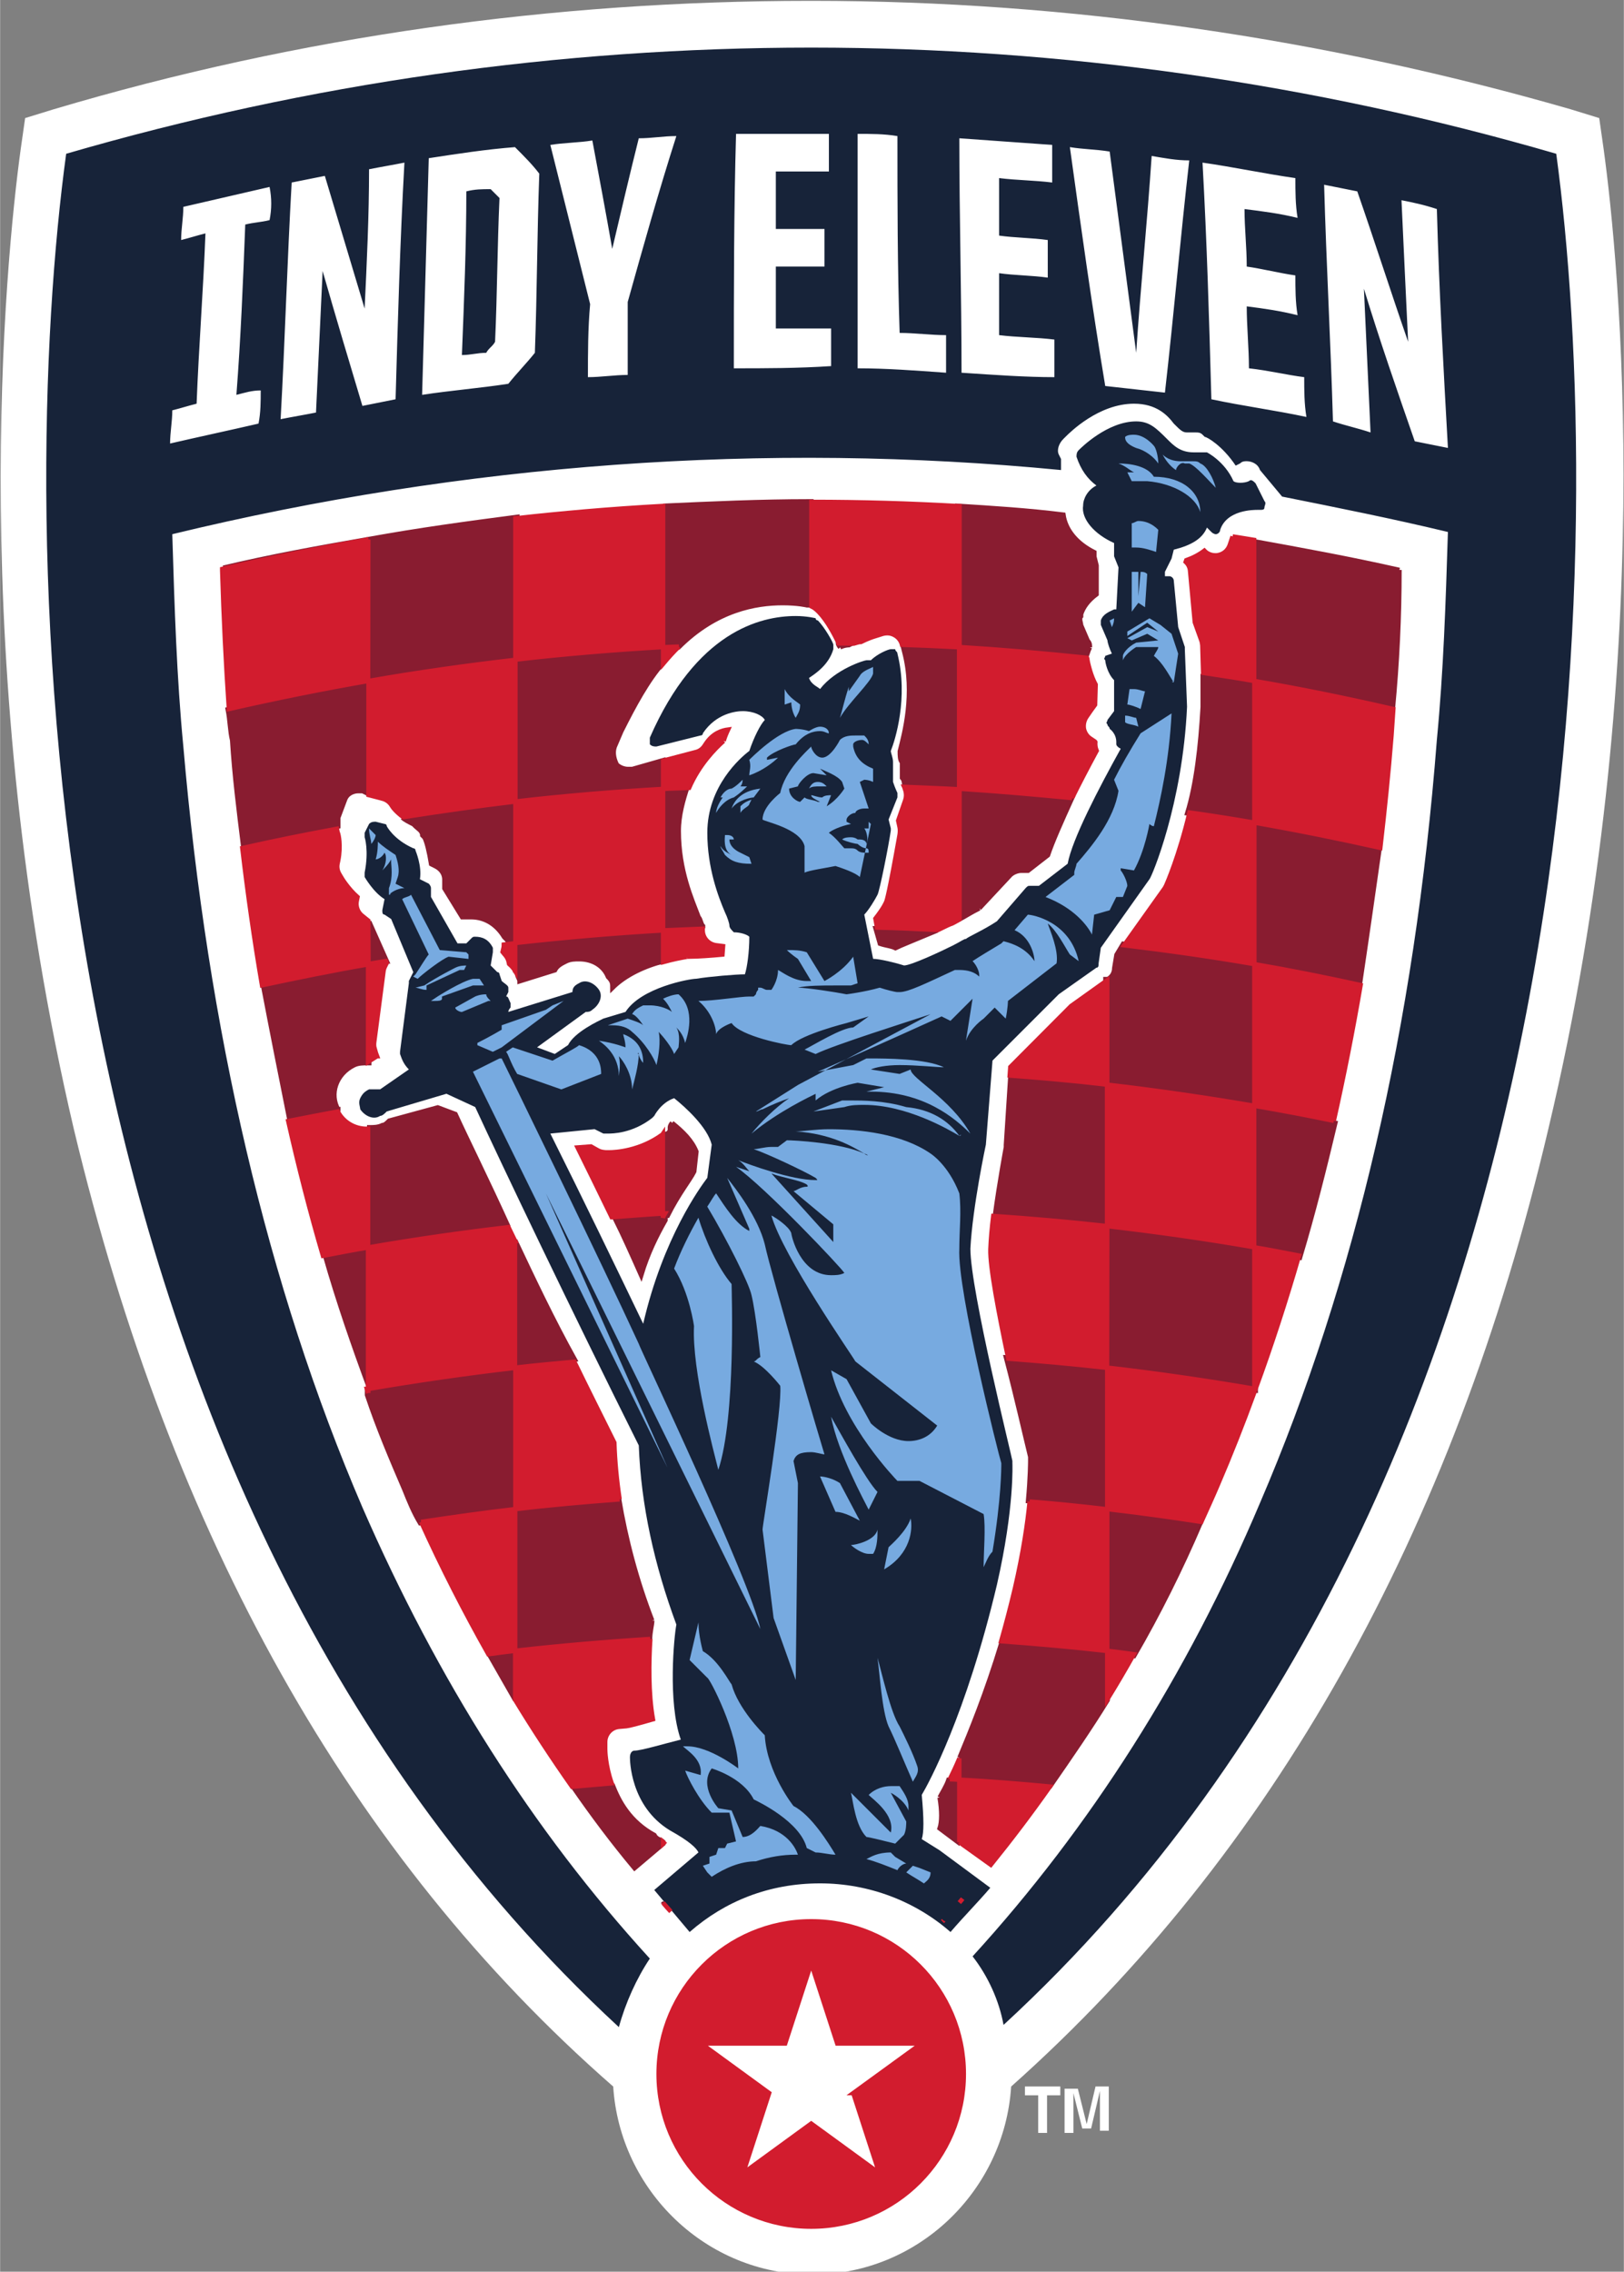
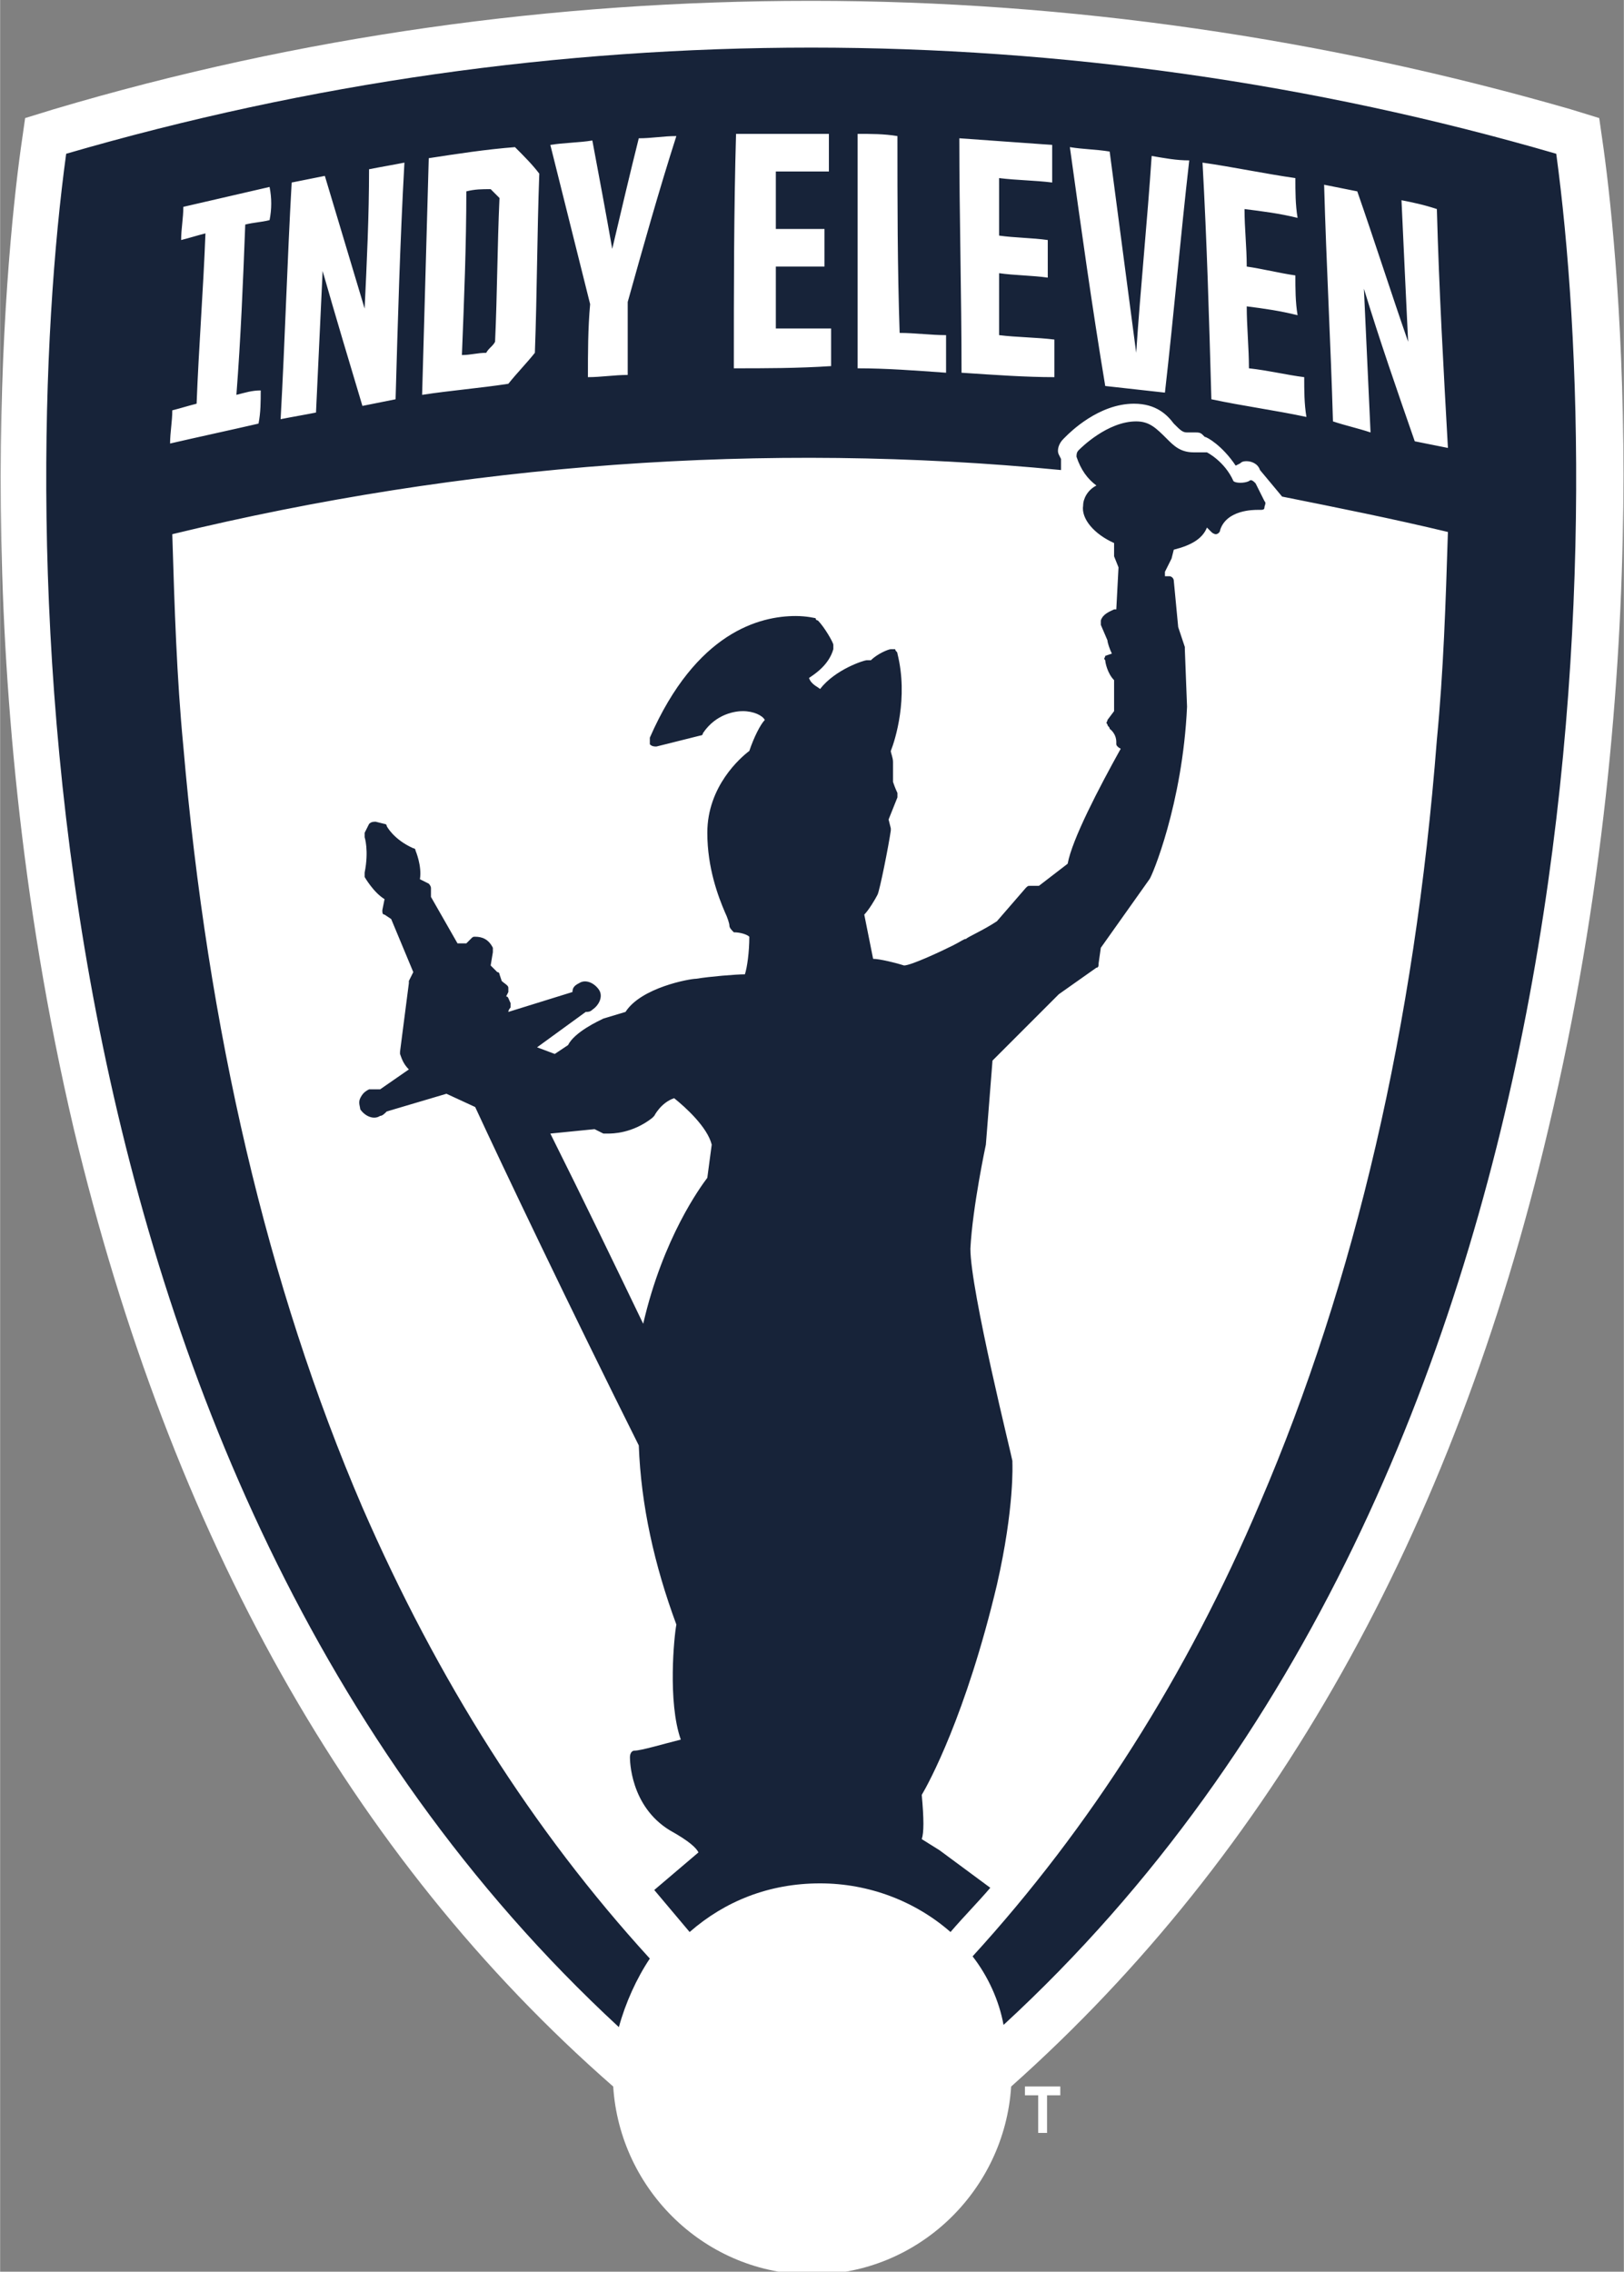
<svg xmlns="http://www.w3.org/2000/svg" id="svg3295" viewBox="0 0 266.3 372.4" width="1788" height="2500">
  <rect x="0" y="0" width="266.3" height="372.4" fill="#808080" stroke="none" />
  <style>.st0{fill:#fff}.st1{fill:#891c30;stroke:#891c30;stroke-width:.2}.st2{fill:#172339}.st3{fill:#77aae0}.st4{fill:#d21c2e;stroke:#d21c2e;stroke-width:2.176}</style>
  <g id="layer1" transform="translate(0 -679.362)">
    <g id="g3613" transform="matrix(.973 0 0 .973 5.683 741.906)">
      <g id="g4044" transform="matrix(1.156 0 0 1.156 -12.308 -9.277)">
        <g id="layer1-7" transform="matrix(.237 0 0 .237 -263.78 531.842)">
          <g id="g2993" transform="matrix(1.25 0 0 -1.25 -29.901 1051.95)">
            <g id="g7178" transform="matrix(10.881 0 0 10.881 1722.416 2723.007)">
              <path id="path7180" class="st0" d="M0 .1l-.2 1.4-1.3.4c-11.1 3.2-22.7 4.9-34.3 4.9h-.1c-11.6 0-23.1-1.6-34.2-4.9l-1.3-.4-.2-1.4c-.7-5.1-2.5-23.4 2.4-44.3 4.4-18.4 12.5-32.9 24.4-43.3.3-4.7 4.2-8.5 9-8.5s8.7 3.8 9 8.5C-15-77-6.8-62.5-2.5-44.2 2.5-23.2.7-5 0 .1" />
            </g>
            <g id="g7182" transform="matrix(10.881 0 0 10.881 1234.559 1918.571)">
-               <path id="path7184" class="st1" d="M0 .1C-.6.1-1.2 0-1.8 0-.9-1.3 0-2.5 1-3.7l1.3 1.1v.1c-.1.1-.3.1-.4.3C.8-1.6.3-.7 0 .1m2.3-5.4c0 .1 0 .1 0 0 0 .1 0 .1 0 0M15-6.1c.2.3.5.5.7.8-.2-.2-.5-.5-.7-.8zM-4.4 24.7V19l2.7.3c-1 1.8-1.9 3.7-2.7 5.4M14.8-.5c.1-.6.1-1.1 0-1.4l.4-.3.4-.3V.3h-.4c-.1-.3-.3-.6-.4-.8m-13 8C1.1 9.3.6 11.2.3 13c-1.6-.1-3.1-.3-4.7-.4V6.1c2 .2 4.1.4 6.1.5 0 .4.1.7.1.9m-6.2-3.6v2.2c-.4 0-.8-.1-1.2-.1l1.2-2.1m0 15c-2.2-.3-4.4-.6-6.7-1v-.2c.5-1.5 1.1-2.9 1.7-4.3.2-.5.4-1 .7-1.5 1.4.2 2.8.4 4.3.6v6.4zm40 36.1c-2.2.5-4.4.9-6.6 1.3V50c2.1-.4 4.2-.8 6.3-1.3.2 2.1.3 4.2.3 6.3M22.8 37.6l-.1-.6c0-.2-.1-.4-.3-.5h-.1v-4.7c2.2-.3 4.4-.6 6.7-1v6.4c-2 .3-3.9.6-5.9.9l-.3-.5zM-4.7 25.3c-1 2.2-1.9 4-2.4 5.1l-.8.3-2.2-.6c-.1-.1-.2-.2-.3-.2-.2-.1-.4-.1-.6-.1v-5.4c-.7-.1-1.4-.3-2-.4.6-2.1 1.3-4.1 2-6h.1v6.4c2 .3 4.1.6 6.2.9m31.4 25v-1.5c-.1-1.8-.3-3.5-.7-4.8 1-.1 2-.3 2.9-.5V50c-.6.1-1.4.2-2.2.3m-11-49v-1c1.4-.1 2.7-.2 4.1-.3.9 1.3 1.8 2.6 2.6 3.9v2.2c-1.6.2-3.2.3-4.8.4-.7-2.3-1.4-4-1.9-5.2m6.7 24v6.4c-1.5.2-2.9.3-4.4.4l-.2-3.1v-.1s-.3-1.6-.5-3.1c1.6-.1 3.4-.3 5.1-.5v-6.4c2.2-.3 4.4-.6 6.7-1v6.4c.7-.1 1.4-.3 2-.4.6 2 1.1 4 1.6 6.1-1.2.2-2.4.5-3.6.7v-6.4c-2.3.5-4.5.8-6.7 1m0-19.2c.4 0 .8-.1 1.2-.2 1.1 1.9 2.1 3.9 3 6-1.4.2-2.8.4-4.3.6.1 0 .1-6.4.1-6.4zM29.1 18l-.1-.2c.1.1.1.1.1.2m-10.2-3.1v-.2s0-.7-.1-1.8c1.2-.1 2.3-.2 3.5-.3V19c-1.5.2-3 .3-4.5.4.5-1.9.9-3.7 1.1-4.5m14.9 21.3c.3 2 .6 4.1.9 6.2-1.9.4-3.8.8-5.7 1.1v-6.4c1.6-.2 3.2-.5 4.8-.9M-17.6 55c-.1 0-.1 0 0 0m13.2 2.3h.2-.2m-13.2-2.2c2.2.5 4.4.9 6.6 1.3-2.3-.4-4.5-.8-6.6-1.3m30.7-8.8v-.7c.1-.1.1-.3.1-.3.8 0 1.7-.1 2.5-.1v6.4c-.9 0-1.7.1-2.6.1l.1-.4c.5-1.9 0-3.7-.2-4.5 0-.2 0-.4.1-.5m-25.5-15.7c-.4.7-.1 1.6.7 2 .2.1.4.1.6.1h.1v4.4l-4.8-.9c.4-2.1.8-4.1 1.2-6.1.7.1 1.4.3 2.2.5 0-.1 0 0 0 0m29 9.1l1.4 1.5c.1.1.3.2.5.2h.3l.9.7c.2.6.6 1.5 1.1 2.6-1.7.2-3.4.3-5.1.4v-5.9c.2.1.5.3.9.5m-4.5-1.6c.3-.1.5-.1.7-.2.2.1.7.3 1.9.8-.9 0-1.8.1-2.8.1l.2-.7zm9.5 13.4c0 .1 0 .2-.1.3l-.3.7c0 .1-.1.3 0 .4v.1c.1.3.3.6.7.9v1.3l-.1.4v.2c-.8.4-1.3 1-1.4 1.7-1.6.2-3.2.3-4.8.4v-6.4c1.9-.1 3.9-.3 5.8-.5.1.2.1.3.2.5M2.7 30c-.1-.1-.1-.2-.1-.2v-.1c0-.1-.1-.2-.2-.2v-3.6c-.8 0-1.5-.1-2.3-.2.4-.8.8-1.7 1.2-2.6.3 1 .7 1.8 1.1 2.5v.2h.1c.5 1 1 1.6 1.2 2l.1.9c-.2.5-.6.9-1.1 1.3m7.6 21.5c.2.1.4.1.4.1l.2.1h-.7c0-.1.1-.2.1-.2m-27.5-4.2c.1-1.6.3-3.2.5-4.8 1.4.3 2.9.6 4.3.9v.4l.3.8c.1.3.4.4.6.4h.2l.2-.1V50c-2.1-.4-4.2-.8-6.3-1.3.1-.5.1-1 .2-1.4m6.2 9.1V50c2.2.4 4.4.7 6.7 1v6.4c-2.3-.3-4.5-.6-6.7-1m0-17.3v-1.9c.3 0 .5.1.8.1l-.8 1.8zm6.6 5.4c2.2.3 4.5.4 6.7.6v1.3L.9 46H.7c-.2 0-.4.1-.5.2-.1.2-.2.5-.1.8l.3.7c.6 1.2 1.2 2.3 1.9 3.1v.8c-2.2-.1-4.5-.3-6.7-.6v-6.5zm-5.1-.7c.1-.1.3-.2.5-.3l.1-.1c.1-.1.3-.2.3-.4l.1-.1c.1-.2.2-.6.3-1.2l.2-.1c.2-.1.4-.3.4-.6v-.4l.8-1.3h.4c.7 0 1.2-.4 1.5-.9l.1-.1c.1-.1.1-.2.1-.3.2 0 .3 0 .5.1v6.4c-1.9-.2-3.6-.4-5.3-.7M2.3 57.9v-6.4H3c1.7 1.7 3.5 2 4.7 2 .7 0 1.1-.1 1.1-.1H9v4.7h-.1c-2.2 0-4.4-.1-6.6-.2m-6.7-21l.1-.1v-.1c0-.1.1-.2.1-.3l1.6.5c.1.2.3.3.5.4.2.1.4.1.6.1.6 0 1.1-.3 1.3-.8.2-.2.2-.3.2-.5.6.6 1.5 1 2.3 1.2v1.4c-2.2-.1-4.5-.3-6.7-.6v-1.2zm8.5 1.9v.1c-.1.1-.1.3-.2.4-.3.8-.9 2.1-.9 3.9 0 .7.2 1.4.4 2H2.2v-6.4c.7-.1 1.3 0 1.9 0" />
-             </g>
+               </g>
            <g id="g7186" transform="matrix(10.881 0 0 10.881 1629.453 2579.226)">
              <path id="path7188" class="st2" d="M0 .1C-.8 2.4-1.6 4.7-2.3 7c.1-2.2.2-4.3.3-6.5-.6.2-1.1.3-1.7.5-.1 3.5-.3 7.1-.4 10.7l1.5-.3c.8-2.3 1.5-4.5 2.3-6.8-.1 2.1-.2 4.2-.3 6.4.5-.1 1-.2 1.6-.4.1-3.7.3-7.2.5-10.8L0 .1M-9.2 2c-.1 3.6-.2 7.1-.4 10.7 1.4-.2 2.8-.5 4.2-.7 0-.6 0-1.2.1-1.8-.8.2-1.6.3-2.4.4 0-.9.1-1.7.1-2.6.7-.1 1.5-.3 2.2-.4 0-.6 0-1.2.1-1.8-.8.2-1.5.3-2.3.4 0-.9.1-1.9.1-2.8.9-.1 1.7-.3 2.5-.4 0-.6 0-1.2.1-1.8-1.4.3-2.9.5-4.3.8m-2.1.3l-2.7.3c-.6 3.6-1.1 7.2-1.6 10.8.6-.1 1.2-.1 1.8-.2.4-3 .8-6.1 1.2-9.1.2 3 .5 5.9.7 8.9.6-.1 1.1-.2 1.7-.2-.4-3.5-.7-7-1.1-10.5m-9.2.9c0 3.5-.1 7.1-.1 10.6l4.2-.3v-1.7c-.8.1-1.6.1-2.4.2V9.4c.7-.1 1.5-.1 2.2-.2V7.5c-.7.1-1.5.1-2.2.2V4.9c.8-.1 1.7-.1 2.5-.2V3c-1.3 0-2.7.1-4.2.2m-4.7.2V14c.6 0 1.2 0 1.8-.1 0-3 0-5.9.1-8.9.7 0 1.4-.1 2.1-.1V3.2c-1.4.1-2.7.2-4 .2m-5.6 0c0 3.5 0 7.1.1 10.6h4.2v-1.7h-2.4V9.7h2.2V8h-2.2V5.2h2.5V3.5c-1.5-.1-3-.1-4.4-.1m-4.8 3V3.1c-.6 0-1.2-.1-1.8-.1 0 1.1 0 2.2.1 3.3l-1.8 7.2c.6.1 1.3.1 1.9.2.3-1.6.6-3.2.9-4.9.4 1.7.8 3.4 1.2 5 .6 0 1.1.1 1.7.1-.8-2.5-1.5-5-2.2-7.5m-4.2-2.3c-.4-.5-.8-.9-1.2-1.4-1.3-.2-2.6-.3-3.9-.5l.3 10.7c1.3.2 2.6.4 3.9.5.4-.4.8-.8 1.1-1.2-.1-2.7-.1-5.4-.2-8.1M-46.1 2l-1.5-.3c-.6 2-1.2 4-1.8 6.1-.1-2.1-.2-4.3-.3-6.4-.5-.1-1.1-.2-1.6-.3.2 3.6.3 7.2.5 10.7l1.5.3 1.8-6c.1 2.1.2 4.2.2 6.3.5.1 1.1.2 1.6.3-.2-3.6-.3-7.2-.4-10.7m-5.7 8.1c-.4-.1-.7-.1-1.1-.2-.1-2.6-.2-5.1-.4-7.7.4.1.7.2 1.1.2 0-.5 0-1-.1-1.5-1.3-.3-2.7-.6-4-.9 0 .5.1 1 .1 1.5.4.1.7.2 1.1.3.1 2.6.3 5.1.4 7.7-.4-.1-.7-.2-1.1-.3 0 .5.1 1 .1 1.5l3.9.9c.1-.5.1-1 0-1.5m58.2 3c-11 3.2-22.4 4.8-33.7 4.8-11.4 0-22.7-1.6-33.7-4.8-2.2-16.1-2.5-59.3 25-84.7.3 1.1.8 2.2 1.4 3.1-5.3 5.8-9.6 12.6-13 20.4-4.3 10-7 21.6-8.1 34.4-.3 3.1-.4 6.3-.5 9.6C-43-.9-29.4.1-16-1.2v.5l-.1.2c-.1.2 0 .5.2.7l.1.1c.2.2 1.5 1.5 3.1 1.5 1 0 1.5-.5 1.8-.9.3-.3.4-.4.6-.4h.4c.1 0 .2 0 .3-.1l.1-.1c.1 0 .8-.4 1.4-1.3l.2.1c.1.1.2.1.3.1.2 0 .5-.1.6-.4l1-1.2c2.5-.5 5-1 7.5-1.6-.1-3.2-.2-6.3-.5-9.4-1-12.9-3.7-24.5-8-34.5-3.3-7.8-7.7-14.7-13-20.5.7-.9 1.2-2 1.4-3.1C8.9-46.2 8.6-3.1 6.4 13.1m-49.3-1.7c0-2.4-.1-4.9-.2-7.4.4 0 .7.1 1.1.1.1.2.3.3.4.5.1 2.2.1 4.3.2 6.5l-.4.4c-.4 0-.7 0-1.1-.1M-32-33.2c-.3-.4-2-2.7-2.9-6.6-1.3 2.7-2.7 5.6-4.2 8.6l2 .2.4-.2h.2c.2 0 1.1 0 2 .7l.1.1s.3.6.9.8c.5-.4 1.5-1.3 1.7-2.1l-.2-1.5zm10.5-30.4l-.8.5c.1.3.1.9 0 2 .3.5 2 3.6 3.4 9.5.8 3.5.7 5.5.7 5.5v.1c0 .1-1.9 7.7-1.9 9.6.1 1.9.7 4.7.7 4.7l.3 3.8 3 3 1.7 1.2c.1 0 .1.1.1.2l.1.7 2.2 3.1c.1.1 1.5 3.4 1.7 7.8l-.1 2.6v.1l-.3.9-.2 2.1c0 .1-.1.2-.2.2h-.2v.2l.3.6.1.4c.8.2 1.3.5 1.5 1l.2-.2c.1-.1.2-.1.2-.1.1 0 .2.1.2.2.3.9 1.5.9 1.7.9h.1c.1 0 .2 0 .2.1s.1.2 0 .3l-.4.8c-.1.1-.2.2-.3.1-.2-.1-.6-.1-.7 0-.4.9-1.2 1.3-1.2 1.3H-10c-.6 0-.9.3-1.2.6-.5.5-.8.8-1.4.8-1.3 0-2.5-1.2-2.6-1.3-.1-.1-.1-.2-.1-.3.2-.6.5-1 .9-1.3-.4-.2-.6-.6-.6-.9-.1-.6.5-1.3 1.4-1.7V-5v-.1l.2-.5-.1-1.9h-.1c-.2-.1-.5-.2-.6-.5v-.2l.3-.7c0-.1.1-.4.2-.6l-.3-.1c0-.1-.1-.1 0-.2 0-.1.1-.6.4-.9v-1.4l-.3-.4c0-.1-.1-.1 0-.2 0-.1.1-.1.1-.2 0 0 .3-.2.3-.6v-.1s0-.1.2-.2c-1-1.8-2.2-4.1-2.4-5.2l-1.3-1h-.4c-.1 0-.1 0-.2-.1l-1.3-1.5c-.6-.4-1.3-.7-1.4-.8-.1 0-.2-.1-.6-.3-.6-.3-1.9-.9-2.2-.9-.3.1-1.1.3-1.4.3l-.4 2c.2.2.5.7.6.9.1.2.5 2.2.6 2.9v.1l-.1.4.4 1v.2s-.1.2-.2.5v.9c0 .2-.1.4-.1.5.2.5.8 2.4.3 4.4 0 .1-.1.1-.1.2h-.2c-.1 0-.6-.2-.9-.5h-.2c-.1 0-1.4-.4-2.1-1.3-.1.1-.4.2-.5.5.3.2.9.6 1.1 1.3v.2c0 .1-.4.8-.7 1.1 0 0-.1 0-.1.1 0 0-.4.1-.9.1-1.6 0-4.5-.7-6.6-5.5v-.3c.1-.1.2-.1.3-.1l2 .5c.1 0 .1.1.1.1.6.9 1.5 1 1.8 1 .5 0 .9-.2 1-.4-.2-.2-.5-.8-.7-1.4-.4-.3-1.9-1.6-1.9-3.7 0-1.6.5-2.9.8-3.6.1-.2.2-.5.2-.6 0-.1.1-.2.2-.3.3 0 .6-.1.7-.2 0-.7-.1-1.4-.2-1.7-.4 0-1.6-.1-2.2-.2-.3 0-2.5-.4-3.2-1.5l-1-.3c-.2-.1-1.3-.6-1.6-1.2l-.6-.4-.8.3 2.2 1.6c.1 0 .2 0 .3.1.3.2.5.6.3.9-.2.3-.6.5-.9.3-.2-.1-.3-.2-.3-.4l-2.9-.9c0 .1.1.2.1.2v.2c-.1.2-.1.3-.2.3l.1.2v.2c0 .1-.2.2-.3.3l-.1.3s0 .1-.1.1l-.3.3.1.6v.2c-.2.4-.5.5-.8.5-.1 0-.1 0-.2-.1l-.2-.2h-.4l-1.2 2.1v.4c0 .1-.1.2-.1.2l-.4.2c.1.6-.2 1.3-.2 1.3 0 .1-.1.1-.1.1-.9.4-1.2 1-1.2 1 0 .1-.1.1-.1.1l-.4.1c-.1 0-.2 0-.3-.1l-.2-.4v-.2s.2-.6 0-1.6v-.2s.4-.7.9-1l-.1-.5c0-.1 0-.2.1-.2l.3-.2 1-2.4-.2-.4v-.1l-.4-3.1v-.1c.1-.3.2-.5.4-.7l-1.3-.9h-.5c-.2-.1-.3-.2-.4-.4-.1-.2 0-.4 0-.5.2-.3.6-.5.9-.3.1 0 .2.1.3.2l2.7.8 1.3-.6c1.2-2.6 4.3-9.1 7.4-15.3.1-2.7.7-5.4 1.7-8.1-.1-.5-.4-3.5.2-5.2-.8-.2-1.8-.5-2.1-.5-.1 0-.2-.1-.2-.3 0-.1 0-2.2 1.8-3.3.9-.5 1.2-.8 1.3-1l-2-1.7c.5-.6 1.1-1.3 1.6-1.9 1.6 1.4 3.6 2.2 5.9 2.2 2.2 0 4.3-.8 5.9-2.2.6.7 1.2 1.3 1.8 2l-2.3 1.7z" />
            </g>
            <g id="g7190" transform="matrix(10.881 0 0 10.881 1503.22 2568.314)">
-               <path id="path7192" class="st3" d="M0 .1c-.2.3-.6.6-1 .7-.5.2-.5.4-.5.5.1.1.3.1.4.1.5 0 .9-.5.9-.5.1-.1.2-.5.2-.8 0 .1 0 0 0 0M2.6-1s-.1 0 0 0c-.3.3-.9 1-1.2 1.1h-.2C1 .2.8-.1.8-.2.5 0 .3.3.2.5.4.3.7.2 1 .2h.6c.1 0 .2 0 .3-.1.3-.1.6-.7.7-1.1m-.7-1.1C1.7-1.4.7-.8-.5-.7h-.7l-.2.4h.3c-.2.1-.4.3-.7.4.5 0 1.3-.1 1.6-.6 1.3 0 2.1-.7 2.1-1.6zm-2-1.8c-.3.1-.6.2-.9.2h-.2v1.1c.1 0 .2.1.3.1.5 0 .8-.3.9-.4l-.1-1c.1 0 .1 0 0 0 .1 0 0 0 0 0m-1.1-2.7v1.8H-.9v-1.1l.1 1.1c.1 0 .2 0 .3-.1l-.1-1.5-.3.2-.3-.4m-.9-.7l-.1.3.2.1c0-.1 0-.2-.1-.4.1 0 .1 0 0 0zM.7-9.8c-.1 0-.1.1 0 0-.2.3-.5.9-.9 1.2.1.2.2.3.2.4h-1s-.5-.3-.6-.6v.2c0 .1.2.4.6.6l1 .1-.5.3-.7-.3-.2.1.9.5.5-.2-.5.4-.9-.6v.2l1 .6.5-.3.5-.4.3-.9-.2-1.3c0 .1 0 .1 0 0zM-.8-11c-.2.1-.5.2-.6.2l.1.7h.2c.2 0 .4-.1.5-.1l-.2-.8c.1 0 0 0 0 0m-15.6-.4s0 .1 0 0c-.2.3-.2.7-.2.7l-.3-.1v.7c.2-.4.6-.6.7-.7 0-.3-.1-.4-.2-.6 0 .1 0 0 0 0m2 0c.1.3.2.8.4 1.4v-.2l.5.7c.1.2.4.3.6.4v-.3c-.1-.4-1.1-1.3-1.5-2m13.5-.4c-.1 0-.1 0 0 0-.2.1-.5.1-.6.2v.3c.2 0 .4-.1.5-.1l.1-.4M-18.5-14c0 .2.1.4 0 .7.1.1 1.3 1.3 2.1 1.4 0 0 .3 0 .6-.1 0 0 .3.2.5.2s.4-.1.4-.3c-.1 0-.2.1-.4.1-.3 0-.7-.1-1.1-.6-.1 0-1-.3-1.3-.6v-.1l.5.1c-.2-.2-.7-.6-1.3-.8m2.7-.6s0 .1 0 0c0 .1 0 .1 0 0 .1.2.2.3.4.3s.3-.1.4-.2h-.3c-.2 0-.4 0-.5-.1m-3.5-.9c-.1 0-.1 0 0 0-.1.1-.1.1 0 0 .1.3.4.8 1.3.9l-.3-.4c-.1 0-.7-.1-1-.5m-.7-.2c0 .3.3.7.3.7h-.1c.1.2.3.4.5.4.2.1.4.3.5.4 0-.2-.1-.3-.1-.3h.3c-.1-.1-.3-.3-.6-.5-.4-.1-.7-.5-.8-.7m1.1 0v.3c.1.1.2.2.5.3l-.1-.2c0-.1-.3-.2-.4-.4m-16.7-1.4c0 .2-.1.4-.1.7l.3-.3c0-.1-.1-.3-.2-.4.1 0 0 0 0 0m17.2-.9c-.6 0-.9.1-1.2.4-.1.2-.2.3-.2.4.1-.2.3-.3.5-.4.1 0 .1 0 0 0-.4.2-.3.8-.3.9h.1c.2 0 .3-.1.3-.2h-.2c0-.4.5-.6.5-.6l.4-.2.1-.3m3.6 3.1l-.2-.5c.5.3.8.8.8.8l-.1.3c-.2.3-.8.5-1 .6 0 0-.1 0 0 0l.3-.3-.6.1c-.3 0-.7-.5-.7-.6l-.4-.1c0-.4.4-.6.5-.6l.2.2c.1-.1.4-.1.6-.2h.1c-.2.1-.4.2-.4.3.1 0 .3-.1.5-.1.1.1.3.1.4.1m1.3-3.7c-.2.2-.8.4-1.1.5-.5-.1-1.2-.2-1.4-.3v1.2c-.2.8-1.8 1.1-1.9 1.2 0 .6.8 1.2.8 1.2.2 1 1.2 1.9 1.4 2.1 0-.1.2-.5.5-.5.4 0 .8.8.8.8.2.2.5.2.7.2h.4c.1-.1.2-.2.2-.4-.1.1-.2.2-.3.2-.2 0-.4-.1-.4-.2v-.1c.1-.5.4-.8.9-1v-.6c-.2.1-.4.1-.4.1l-.2-.1.4-1.2h-.2c-.2 0-.4-.1-.4-.2-.2 0-.4-.2-.4-.3v-.1l.2-.1c-.5-.1-.9-.3-1-.4.3-.2.6-.6.7-.7H-13.9c.1 0 .2 0 .3-.1.1-.1.3-.1.4-.1h.1c0 .1 0 .2-.1.2-.2 0-.4.2-.4.2-.1 0-.5.1-.7.2.1.1.3.1.4.1.2 0 .3-.1.3-.1h.1c.2 0 .3-.1.3-.2.1.2 0 .6-.1.7h.2v.3l.1-.1c-.2-1-.4-1.9-.5-2.4m-21.3-.8s0 .1 0 0c0 .1 0 .1 0 0v.3c.2.5.1 1 .1 1.2v.1c-.1-.2-.3-.4-.4-.5.2.3.2.7.1.8 0 .1 0 .1 0 0-.1-.2-.3-.3-.4-.3.1.3.1.7.1.8.2-.2.5-.4.8-.6.1-.3.2-.7.1-1l-.1-.3.4-.2c-.2 0-.5-.1-.7-.3.1.1.1 0 0 0M-3-21.2s0 .1 0 0c-.2.4-.8 1.2-2.1 1.7l1.3 1v.1c0 .1.1.3.1.4.7.8 1.7 2 1.9 3.3l-.2.5c.3.6.7 1.3 1.2 2.1l1.4.9c-.1-2.1-.5-3.9-.8-5.1-.1 0-.2.1-.2.1s-.2-1.2-.7-2.1l-.6.1v-.1c.1-.1.3-.5.3-.7l-.2-.5h-.3l-.3-.6-.7-.2-.1-.9c0 .1 0 .1 0 0m-30.5-2l-.2.1.1.1c.2.3.5.8.6.9l-1.2 2.5c.1.1.3.1.4.2l1.3-2.5 1.2-.1.1-.1v-.2l-.9.1c-.3-.1-1.2-.8-1.4-1m.4-.5c-.2 0-.4.1-.5.1l.4.1c.6.4 1.4.8 1.4.8.2.1.4.1.5.1l-.1-.2h-.2l-1.5-.7v-.2c.1 0 .1 0 0 0 .1 0 .1 0 0 0m.4-.5h-.2l.3.2s1.1.7 1.6.8h.3l.2-.3h-.5l-1.4-.5v-.1c0-.1-.2-.1-.3-.1m1.2-.5c-.1 0-.3.1-.3.2l.9.5s.2.1.5.1c0-.1.1-.2.2-.3h-.1l-1.2-.5m1.4-1.8l-.7.3v.1c.6.3 1.1.6 1.1.6v.2l2 .7.3.2.5.2-2.8-2.1-.4-.2m7.4-.6c-.1.3-.5 1-1.1 1.5-.2.2-.5.3-.9.3h-.2l.9.3c.3-.1.6-.2.7-.3.1 0 0 0 0 0-.2.3-.4.5-.5.5.1.2.3.3.5.4h.3c.5 0 .9-.2 1-.3-.1.2-.2.4-.4.6.2.1.5.2.7.2.8-.7.4-1.9.3-2.2-.1.4-.3.6-.4.7-.1 0-.1 0 0 0 .2-.3.1-.8.1-.9l-.2-.3c-.1.3-.5.8-.7 1 .1-.4 0-1.1-.1-1.5zm-1.1-1.1c-.1 0-.1 0 0 0 0 .7-.4 1.3-.6 1.5.1-.4 0-.8 0-.9 0 .9-.6 1.4-.9 1.6.7-.1 1.2-.3 1.2-.3 0 .3-.1.5-.1.6.8-.3.9-.9.9-1.3-.1.1-.2.3-.2.4 0 .1-.1 0 0 0 0-.5-.2-1.2-.3-1.6m-3.2 0l-2 .7c-.3.5-.4.9-.5 1l.3.2 1.8-.6c.7.4 1.1.6 1.2.7 1-.3 1-1.1 1-1.3l-1.8-.7m18.5-2c-.7.7-2.1 1.9-4.5 1.9h-.2l.8.2-1.2.2s-1.2-.2-1.9-.8v.3c-.2-.1-1.7-.8-2.9-1.8.4.5 1.1 1.2 1.7 1.6 0 0 .1.1 0 0-.3-.1-.8-.3-1.2-.5-.1 0-.2-.1-.3-.1l1.9 1.2 6 3.2c-.9-.3-4.4-1.4-5.2-1.8l-.5.2c.4.2 1.7 1 2.2 1l.7.5-1-.3s-2-.5-2.5-1c-.2 0-2.3.4-2.7 1 0 0-.6-.2-.7-.5 0 .3-.2 1-.8 1.5.7 0 1.9.2 2.3.2h.2l.1.1s0 .1.1.2v.1h.1c.1 0 .2-.1.3-.1h.2s.3.4.3.9c.2-.1.7-.5 1.3-.5h.2l-.6 1s-.3.2-.5.4h.1c.2 0 .5 0 .8-.1l.8-1.3s.8.4 1.3 1.1l.2-1.2-.3-.1h-.7c-.6 0-1.3 0-1.7-.1.4 0 1.7-.2 2.2-.3 0 0 .8.1 1.5.3.3-.1.7-.2.8-.2h.1c.4 0 1.2.4 2.5 1h.2c.4 0 .7-.1.9-.3v.1c0 .1-.1.4-.3.6.3.2.8.5 1.3.8l.1.1c.4-.1 1-.3 1.4-.9 0 .3-.2 1.1-.9 1.4l.6.7c.2 0 1.9-.3 2.3-2.1l-.4.3c-.2.3-.6 1.1-1 1.4.1-.3.5-1.2.4-1.8l-2.2-1.7s0-.3-.1-.8l-.5.5-.5-.5s-.6-.4-.8-1l.3 1.9-1-1-.4.2s-3.3-1.5-5.6-2.5l1.6.3.6.3h.2c.6 0 2.5 0 3.3-.4-.3 0-1.2.1-2 .1-.6 0-1.1-.1-1.3-.2l1.3-.2.5.2c0-.4 1.8-1.3 2.7-2.9.1.1.1.1 0 0m-.5-.1c-.5.3-2.4 1.4-4.3 1.4-.3 0-.6 0-.9-.1l-1.4-.2 1.3.5h.4c.5 0 1.5 0 2.5-.3 1.1-.1 1.9-.6 2.4-1.3.1.1.1 0 0 0 .1 0 .1 0 0 0m-10.9-15.1c-.2.8-1.2 4.5-1.1 6.5 0 0-.2 1.5-.9 2.6.3.8.7 1.6 1.1 2.3.3-1 .9-2.3 1.5-3 0-.3.2-6-.6-8.4zm6.8-1.8c-.2.4-1.4 2.6-1.7 4.2.4-.7 1.6-2.9 2.1-3.4l-.4-.8zm-.4-.5c-.2.1-.7.4-1.1.4l-.7 1.6c.2 0 .6-.1.9-.3l.9-1.7m.4-1.5c-.3 0-.7.3-.8.4.2 0 1.1.2 1.2.7 0-.3 0-.8-.2-1.1h-.2M-17.5-32l2.8-3.1v.8l-1.8 1.5c.1 0 .3.2.6.2 0 0 .1 0 0 .1-.3.2-1.1.3-1.6.5m9.6-17.8c-.1 0-.1 0 0 0 0 .7.1 1.8 0 2.4l-2.9 1.5h-1c-.1.1-2.4 2.5-3 5l.7-.4 1.1-2s.8-.8 1.7-.8c.5 0 1 .2 1.3.7l-3.7 2.9c-.1.2-3.3 4.8-3.8 6.6.2-.1.8-.5.9-.8 0-.1.4-1.9 1.8-1.9.2 0 .4 0 .6.1-.1.2-3.6 3.9-4.9 4.8l.6-.2s.1 0 0 0c-.1.1-.3.4-.5.5.5-.2 2.4-.9 3.5-.9.1 0 .1 0 0 .1-.5.3-2.2 1.1-2.8 1.3.2 0 .5.1.8.1h.3l.4.3c.3 0 2.4-.1 3.5-.6.1-.1.3-.1 0 0-.5.3-1.5.9-3.1 1 .3 0 .9.1 1.5.1 1.4 0 3.3-.2 4.6-1.1 0 0 .8-.5 1.3-1.8.1-.8 0-1.7 0-2.5-.1-1.9 1.8-9.4 1.9-9.7 0-.2 0-1.6-.4-4-.2-.2-.3-.5-.4-.7m-4.5-.1l.2 1c.1.1.8.7 1 1.3.1-.5 0-1.6-1.2-2.3m-5.6-2.7l-9.7 19.7 5.5-12.4-8.8 17.9 1.2.6h.1c.3-.6 4.5-9.2 6.2-12.9 0-.1 5.1-10.8 5.5-12.9 0 .1 0 .1 0 0m1.6-2.3s-.1 0 0 0l-1 2.8-.5 4c0 .2.9 5.5.8 6.5 0 0-.7.9-1.2 1.1.1 0 .1.1.3.2 0 0-.2 2-.4 2.8-.1.5-1.1 2.5-2 4 .2.3.3.5.4.6.4-.6.9-1.4 1.5-1.7v.1l-1 2.3c.4-.5 1.4-1.8 1.7-3 .3-1.4 2.6-9.2 2.7-9.5-.1 0-.4.1-.6.1-.5 0-.7-.1-.8-.4l.2-1-.1-8.9zm5.3-4.6c-.4.9-.8 1.9-1.1 2.5-.3.7-.4 2.4-.5 3.1.2-.7.6-2.5 1-3.1.2-.4.6-1.2.8-1.8.1-.3-.1-.5-.2-.7.1 0 0 0 0 0zm-.8-2.8c-.4.1-1.2.3-1.3.3-.5.5-.6 1.6-.7 2l1.8-1.8c.2.8-.8 1.5-1 1.7.3.3.7.4 1 .4h.4c.2-.3.4-.6.4-.9v-.2c-.2.5-.8.8-.8.8l.7-1.3c0-.1 0-.4-.1-.6l-.4-.4m.1-1.2c-.5.2-1 .4-1.4.5.2.1.5.3 1.1.3l.2-.2.5-.3c-.1 0-.3-.1-.4-.3m-8.4-.3c-.1 0-.1 0 0 0l-.2.2-.2.3.3.1v.3l.3.1.1.3h.3l.1.2.4.1-.3 1.3h-.8c-.6.6-1.1 1.6-1.2 1.9l.7-.2c.1.7-.6 1.1-.8 1.3h.2c1 0 2.3-1 2.3-1 0 1.6-1.3 4.1-1.4 4.1l-.8.8.4 1.7c0-.6.2-1.3.2-1.3.7-.4 1.2-1.4 1.3-1.5.3-1.1 1.4-2.2 1.5-2.3.1-1.7 1.3-3.2 1.3-3.2.8-.4 1.6-1.7 1.9-2.2-.3 0-.6.1-.9.1l-.4.2c-.3 1.2-2.2 2.1-2.4 2.2-.5 1-1.9 1.4-1.9 1.4-.6-.8.3-1.8.3-1.8l.6-.1.5-1.2c.4 0 .7.4.8.5 1.2-.2 1.6-1 1.7-1.3h-.1c-.6 0-1.2-.1-1.8-.3-.7 0-1.4-.3-2-.7m9.6-.3s-.1 0 0 0c-.3.2-.5.3-.8.5l.3.3.3-.1.5-.2c0-.3-.2-.4-.3-.5" />
-             </g>
-             <path id="path7196" class="st4" d="M1353.1 1767.7l12.8-39.4-33.5 24.4-33.5-24.4 12.8 39.4-33.5 24.4h41.4l12.8 39.4 12.8-39.4h41.5l-33.6-24.4zm-20.7 84.5c-41.5 0-75.1-33.6-75.1-75.1 0-41.5 33.6-75.1 75.1-75.1 41.5 0 75.1 33.7 75.1 75.1 0 41.5-33.6 75.1-75.1 75.1m72.9 38.9l15.5-11.1c10.1 12.5 19.8 25.3 29.1 38.5-14.9 1.4-29.7 2.6-44.6 3.4v-30.8zm0-29.7c.6.7 1.1 1.3 1.6 1.9-.4-.6-1-1.2-1.6-1.9zm-218.6 325.5c-1.1 2.3-2.2 4.6-3.3 6.8-23.1-2.7-46.1-6-69.1-10v58.5c-.3 0-.5-.1-.8-.1-5.9 0-11.4 3.3-14.1 8.5-8.1-1.5-16.2-3.1-24.4-4.7 5.1-22.6 10.8-44.8 17.1-66.3 7.4 1.4 14.8 2.9 22.2 4.1v-69.6c24 4.1 48.2 7.6 72.3 10.4v62.4h.1zm213.9-264.8c1.6-.1 3.2-.1 4.7-.2v10.4c-1.7-4-3.3-7.4-4.7-10.2m-147.4 69c-22.2-1.4-44.3-3.3-66.5-5.8v-24.2c8.9-14.6 18.3-28.9 28-42.7 6.5.6 13 1.1 19.5 1.7-3.1 8.9-3.2 16.2-3.2 16.8v3.5c0 3.9 3 7.2 6.9 7.5l3.5.3c1.2.1 5.9 1.3 13.1 3.4-2.3 12.9-2 28.5-1.3 39.5m-15.1 68.7c-1.4 9.3-2.3 18.6-2.6 27.9-6.6 13.3-13.3 26.6-19.7 39.8-9.7-.9-19.3-1.8-29-2.9V2055c17 2 34.2 3.5 51.3 4.8m-97.7-11.1c10.2-22.5 21.3-44.2 33.1-65.1 4.4.6 8.8 1.2 13.2 1.7v69.7c-15.5-1.8-30.9-4-46.3-6.3m337.7-87.4c4.5 7.3 8.9 14.8 13.1 22.3-4.4.6-8.8 1.2-13.1 1.7v-24zm61.7 572.2l-1.4-4.2c-.9-2.6-3-4.5-5.8-5-.4-.1-.9-.1-1.3-.1-2 0-4 .8-5.4 2.3-2.5-1.9-5.5-3.5-8.9-4.7-.1-.3-.2-.5-.3-.8 1.3-1.2 2.1-2.8 2.2-4.7l2.3-25 3.2-8.9c.3-.8.4-1.6.5-2.4l.4-13.6c8.4-1.3 16.7-2.5 25.1-4v69.4c-3.5.6-7 1.1-10.6 1.7m-79.5-231l-29.9-30-.3-4.2c16-1.2 32-2.6 48-4.5v51.4l-17.8-12.7zm46.8 59.3c-.2-.4-.6-1.2-.9-1.6l-19.8-27.8c21.4-2.6 42.8-5.6 64.1-9.3v69.6c-10.6 1.8-21.2 3.5-31.9 5-5.1-21.4-11.1-35-11.5-35.9m-67.2-303.1c-1-10.5-3.1-24.8-7.2-42.6-2.2-9.3-4.5-18-6.8-26.1 17.4-1.3 34.8-2.8 52.2-4.8v69.7c-12.7 1.5-25.5 2.8-38.2 3.8m-325.5 53.4v2.1c-.2 0-.5-.1-.7-.1.2-.7.4-1.3.7-2m363.7-57.1c15.5-1.8 30.9-3.9 46.3-6.3 2.7 6 5.4 11.9 8 18 6.4 14.9 12.4 30.1 18.1 45.7v1.8c-24 4.1-48.2 7.6-72.4 10.4V2055zm72.4 407.4v-69.7c20.7-3.6 41.4-7.8 62-12.4 2.1 18.1 4 36.5 5.5 55.2.3 4.3.6 8.7.9 13.1-22.7 5.2-45.5 9.9-68.4 13.8m39.1-216.4c4.9 21.8 9.3 44.1 13.2 66.8-17.4 3.8-34.8 7.3-52.3 10.3v-69.7c13-2.2 26.1-4.7 39.1-7.4m-111.5-51.8c-18.7 2.1-37.4 3.7-56.1 5-.7-5.7-1.2-11.3-1.4-16.3-.3-8.6 4.1-31.6 8.8-53.9 16.2-1.2 32.4-2.7 48.6-4.5l.1 69.7c24.2-2.8 48.3-6.2 72.4-10.4v-69.6c.2 0 .4-.1.6-.1 7.8 21.3 14.9 43.2 21.4 65.6-7.4 1.4-14.7 2.9-22.1 4.1v69.6c-24 4.1-48.2 7.6-72.4 10.4v-69.6h.1zM1114.4 2532c-24-4.2-48-9-71.9-14.5v-.8c.7-23.2 1.8-46 3.3-68.1 22.8 5.2 45.6 9.8 68.5 13.8l.1 69.6zm174.9-99.1c.6 2 1.4 3.9 2.2 5.6-3.1-.4-7.5-1.8-10.9-6.9l-.8-1.2c-1-1.5-2.5-2.6-4.3-3l-16-4.2v-13.9c4.3.3 8.6.3 12.8.5 4.9 11.3 12.6 19.2 17 23.1m-22 46.4l-7.8-.3v-8.2c2.6 3.1 5.2 6 7.8 8.5m-224.8 38.2v.2-.2zm217 31c-12.8-.7-25.6-1.6-38.4-2.7-11.4-1-22.9-2.1-34.3-3.4v-69.5c24.2 2.8 48.5 4.8 72.7 6.2v69.4zm201.3-143.7c3.4 6.9 7.4 14.6 12.1 23.3l-.3.8c-.3.9-.4 1.8-.4 2.8 0 0 .1.8 0 .8l-2.4 1.6c-1.7 1.1-2.8 2.9-3.2 4.8-.3 2 .1 4 1.2 5.7l2.2 3.2 2.1 2.9.3 9.9c-2.4 4.5-3.4 9.2-3.8 10.8l-.3 1.6c0 .3 0 .6-.1.8-20.9 2.2-42 4-63 5.3v-69.7c18.7-1.2 37.1-2.8 55.6-4.6m-63.3-552.2l-.5-.5c.2.2.4.3.5.5m-19.1 557l.4-1.2c.4-1.5.4-3.1-.1-4.6l-3.5-10.1.7-3.2c.2-1 .2-2 .1-3l-.1-.8c-5.2-29.3-6.2-31.8-6.5-32.8-.4-.9-1.2-3-5.4-8.4l.8-4.4c10-.2 20-.7 30-1.2 4.1 2 5.7 2.8 7 3.2.7.3 2 1.1 3.6 2v64c-9.1.5-18.1.8-27.2 1.2.1-.2.1-.5.2-.7m-43.6 88c4.2-3.6 8-10.4 9.9-14.2l.7-1.4c.2-.3.3-.8.4-1.1 2.5 0 5-.1 7.6-.1l1.7.5c.6.2 1.2.3 1.8.3 3.4 1.7 6.2 2.6 6.9 2.8l3.8 1.2c.7.2 1.5.3 2.2.3 1.3 0 2.5-.3 3.7-1 1.8-1 3.1-2.7 3.6-4.7 9.4-.3 18.8-.7 28.3-1.2v69.4c-24.3 1.4-48.6 2.1-72.9 2.1v-51.4c.6-.3 1.2-.6 1.8-1.1l.5-.4zm-216.1-219.8c-.4 1-.7 2.1-1 3.2l-.2.7c-.3.9-.3 1.9-.2 2.9l4.6 35c.1.9.4 1.7.8 2.5l.8 1.6-.4.9c-2.9-.5-5.8-.9-8.8-1.4V2275l4.4 2.8zm140.5-38.5c-11.1-8.1-23-8.8-26.4-8.8h-1.5l-.9.1c-1.1.1-2.2.4-3.2 1l-3.2 1.8-6.6-.5c4.9-9.9 10.6-21.5 16.8-34.3 8.4.6 16.8 1.3 25.2 1.8v-2c.3.7.7 1.4 1.1 2.1h-1.1v39.1l-.2-.3zm.3-348.9l.4.4c-.1.1-.3.2-.4.3v-.7zm-145.1 454.1l-3.1 2.5c-2.1 1.7-3.1 4.5-2.6 7.1l.4 2c-4.7 4.2-7.7 9.1-8.3 10.2l-.7 1.2c-.9 1.6-1.2 3.4-.8 5.2l.3 1.4c1.5 7.7 0 13 0 13l-.4 1.2c-.1.4-.1.9-.2 1.4-15.6-2.9-31.1-6-46.6-9.5 2.7-22.9 5.9-45.4 9.7-67.5 17.4 3.7 34.9 7.3 52.4 10.3l-.1 21.5zm145.1-483.2c1.2-1.5 2.5-2.9 3.8-4.3-1.3 1.5-2.6 2.9-3.8 4.3m-78.5 470l-.5-2.2c.3-.4.6-.7.9-1.1l.6-.7c.7-.9 1.3-2 1.5-3.2l.2-.9c1.3-1.1 2.3-2.3 3-3.5v13.7c-1.9-.2-3.7-.5-5.6-.7 0-.5 0-.9-.1-1.4m-59.6 73.2c1.8-.5 3.4-1.6 4.4-3.2l.8-1.2s1.6-2.2 5-4.7c18.4 2.9 36.8 5.5 55.2 7.7v69.7c-24.2-2.8-48.3-6.2-72.3-10.4v-56.1l6.9-1.8zm138.1-64.8v69.6c-24.3-1.4-48.5-3.4-72.7-6.2v-69.6c24.1 2.7 48.4 4.8 72.7 6.2m11.7-13c.4.1 1.1.1 1.5.1 3.9 0 10.7.5 16 1 .1 1.3.2 2.6.3 4-.1 0-3.6.6-3.6.6-3.7.6-6.4 3.7-6.4 7.4v.7c-6.5-.3-13-.5-19.5-.8v-15.6c5 1.4 9.3 2.2 11.7 2.6" />
+               </g>
            <g id="g7198" transform="matrix(10.881 0 0 10.881 1455.001 1769.86)">
              <path id="path7200" class="st0" d="M0 .1v-.4h-.6V-2H-1v1.7h-.6v.4H0z" />
            </g>
            <g id="g7202" transform="matrix(10.881 0 0 10.881 1472.332 1769.86)">
-               <path id="path7204" class="st0" d="M0 .1h.6v-2H.2V-.1l-.4-1.7h-.4L-1-.2V-2h-.4v2h.6l.4-1.6L0 .1z" />
-             </g>
+               </g>
          </g>
        </g>
      </g>
    </g>
  </g>
</svg>